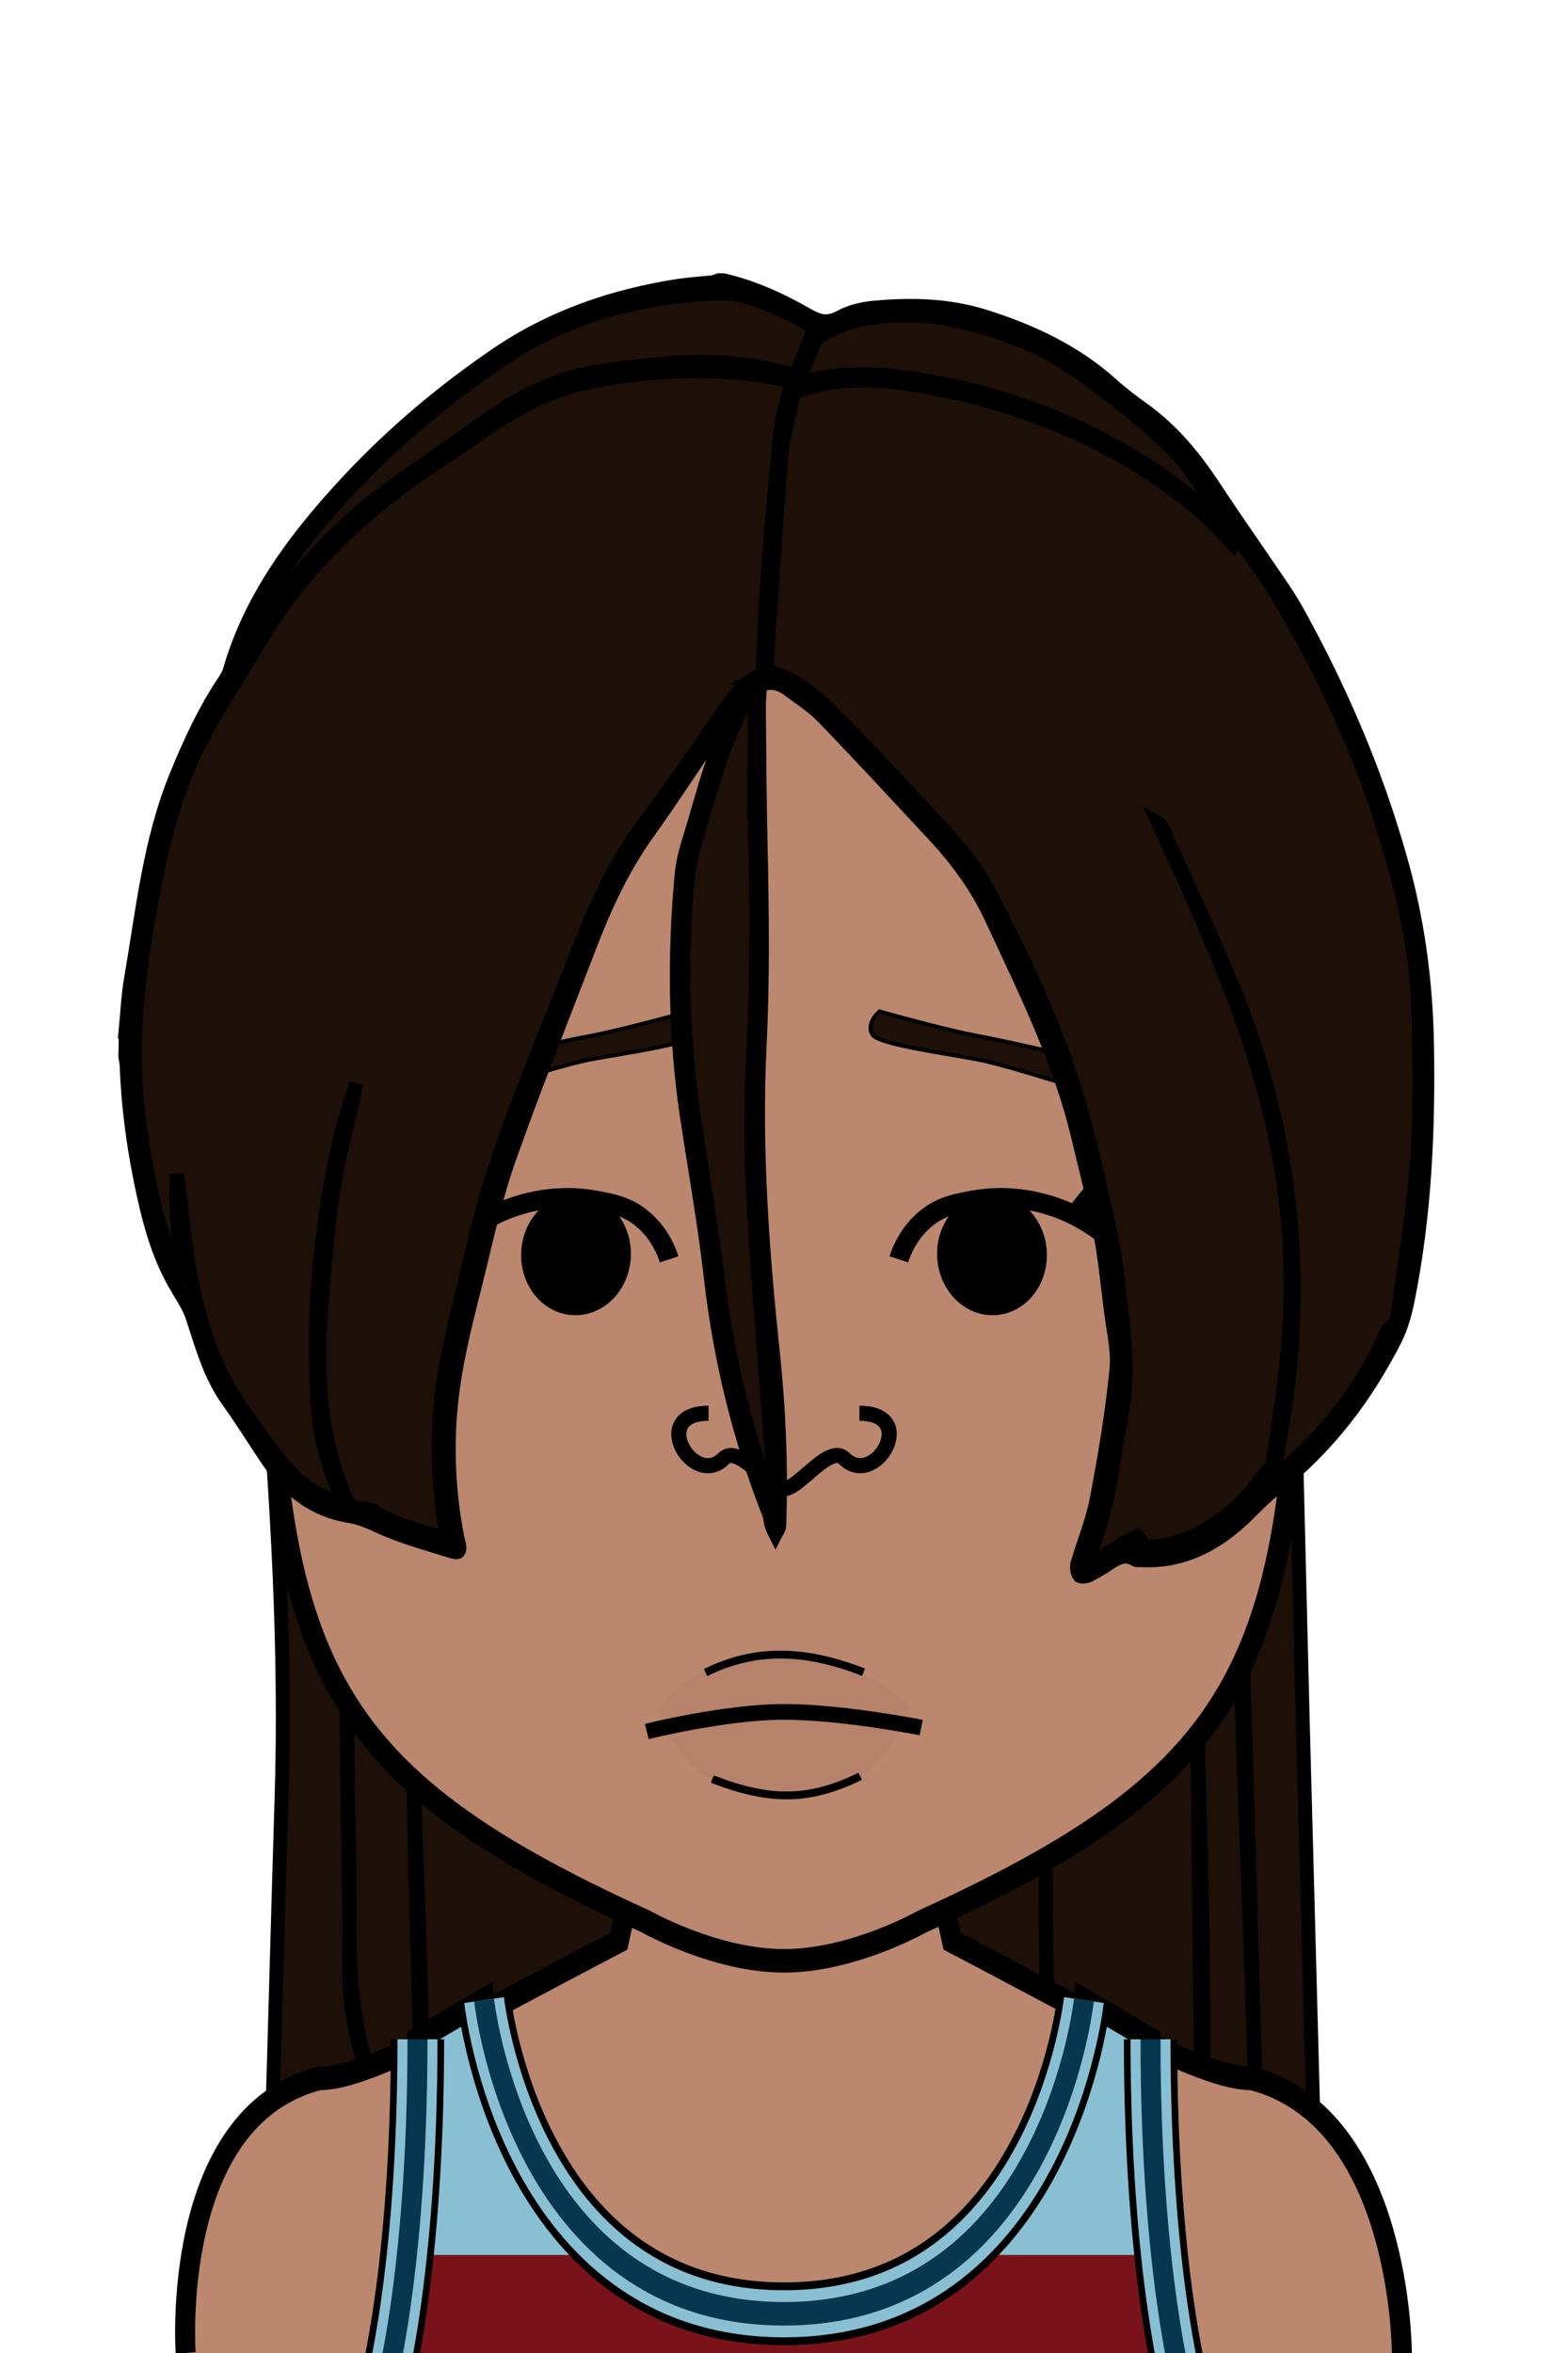
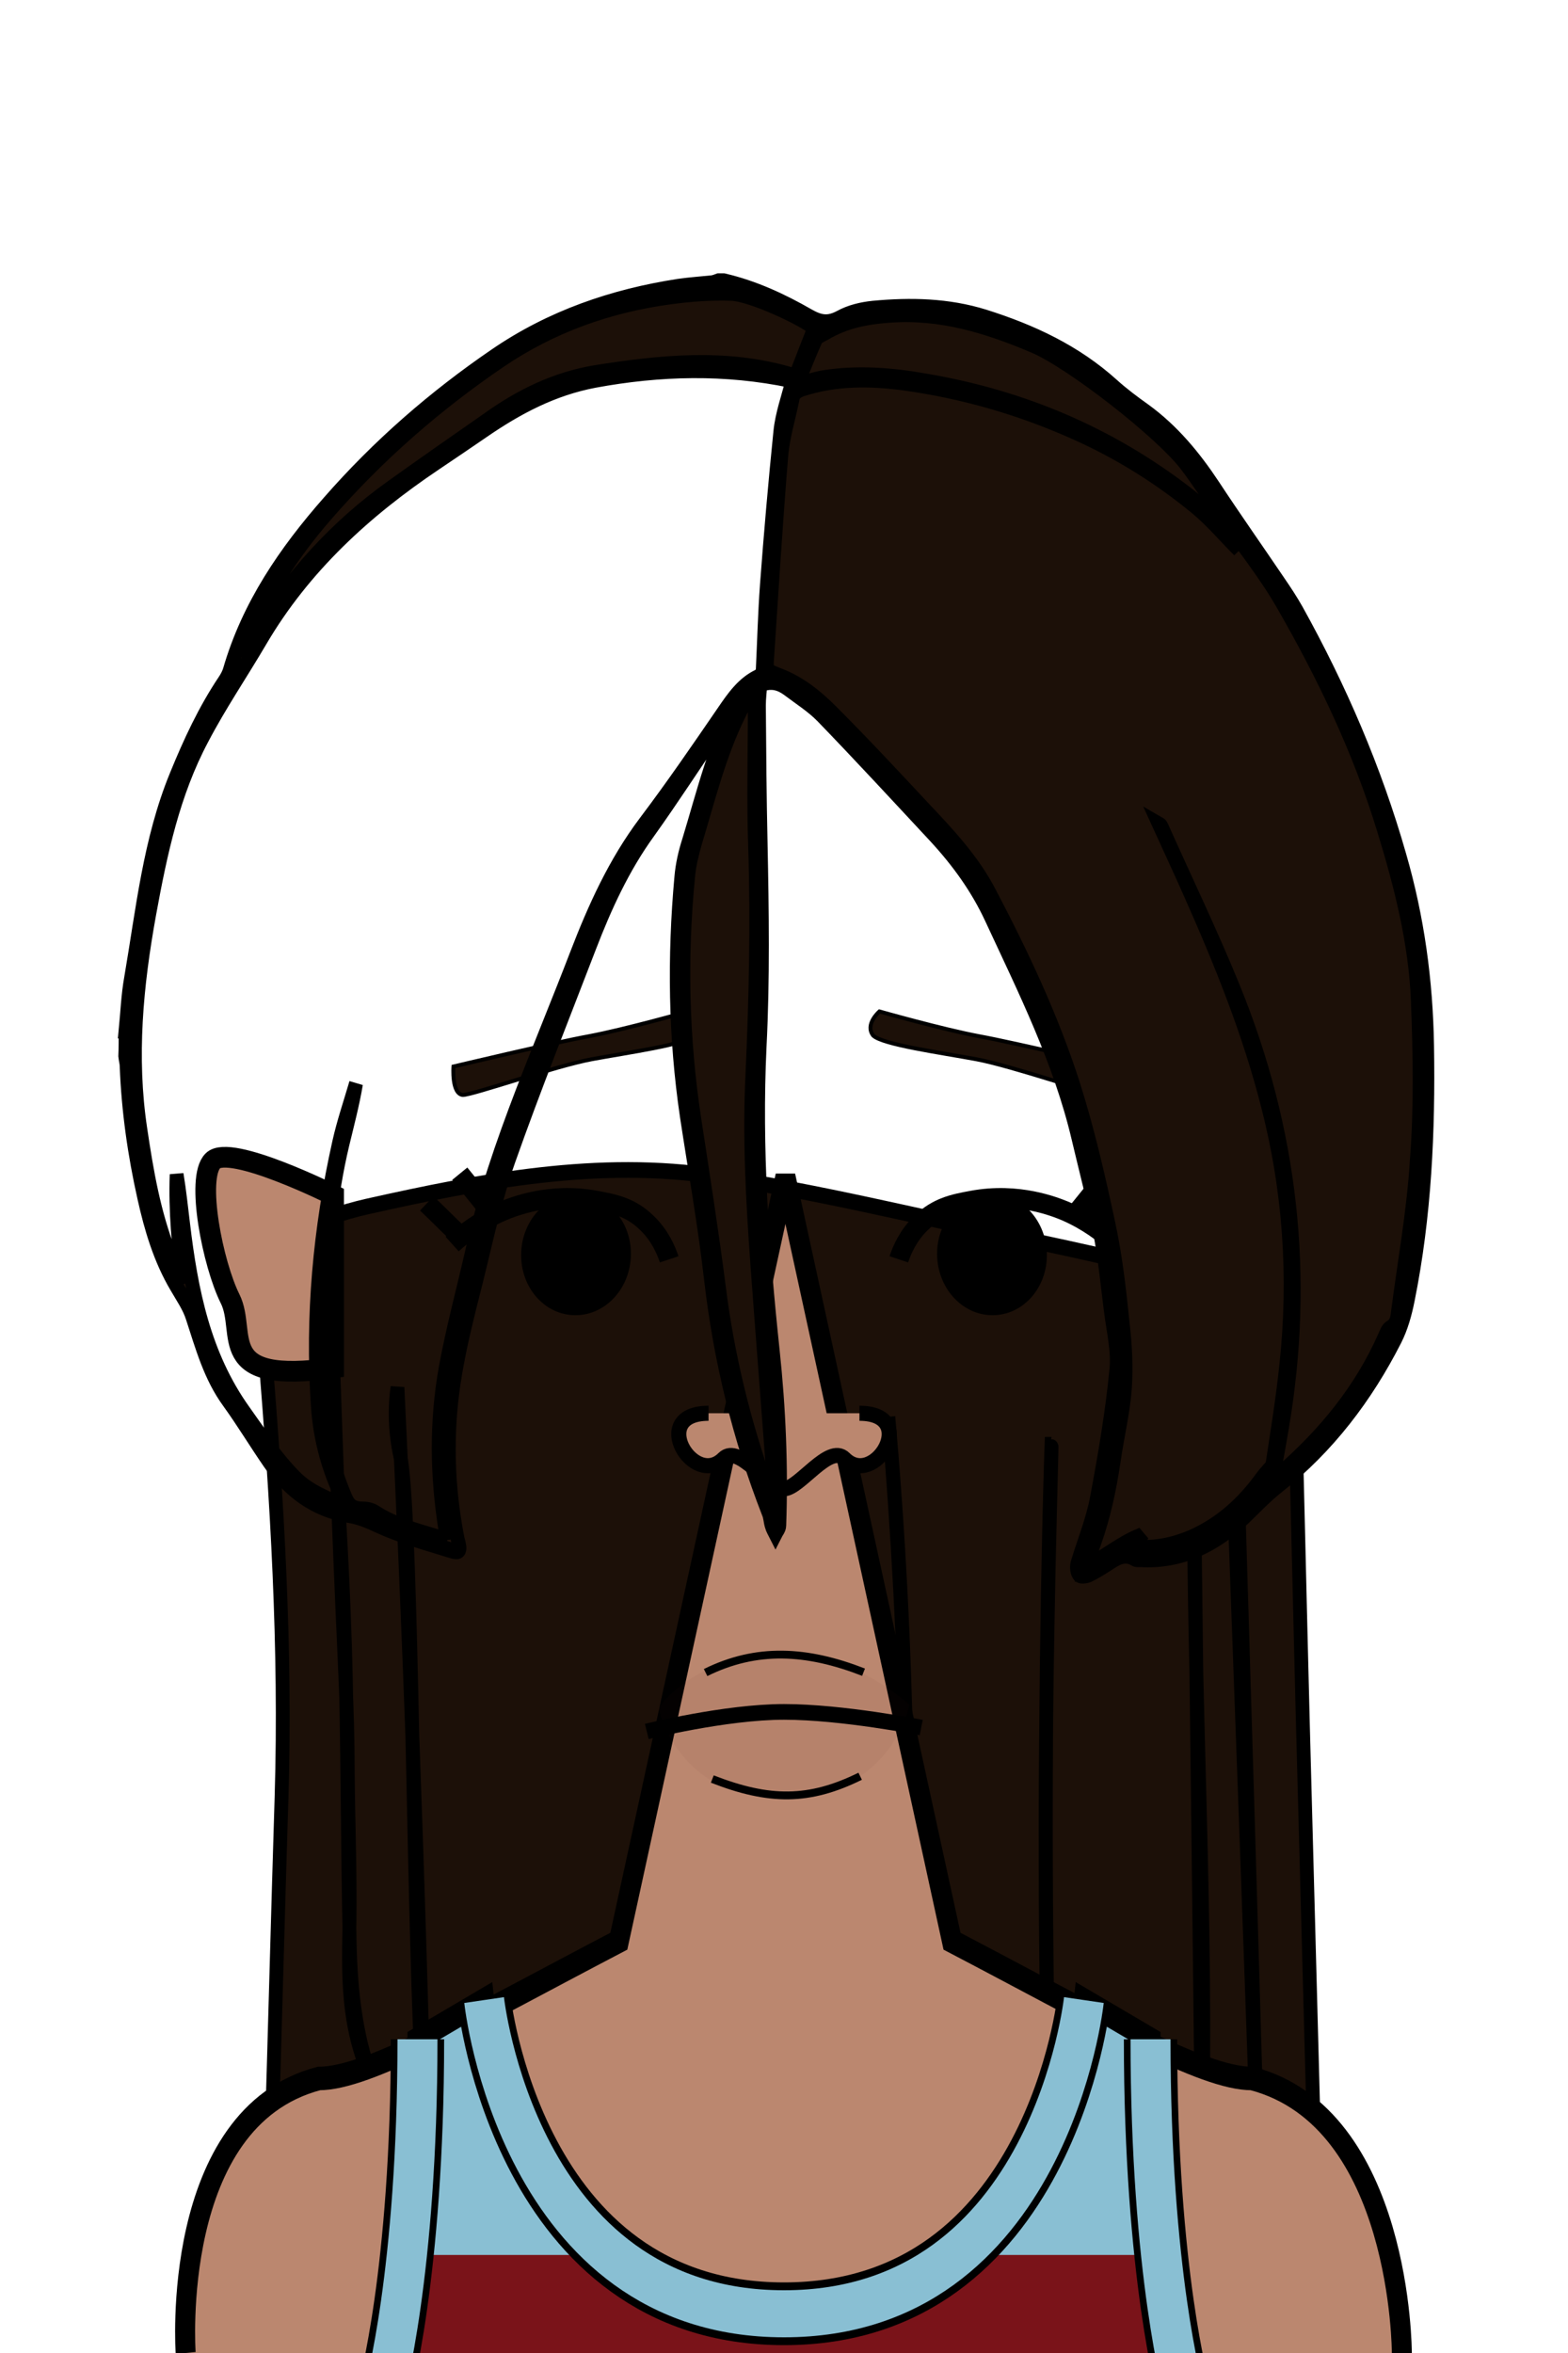
<svg xmlns="http://www.w3.org/2000/svg" version="1.2" baseProfile="tiny" width="100%" height="100%" viewBox="0 0 400 600" preserveAspectRatio="xMinYMin meet">
  <g transform="scale(0.88 1) translate(27.421 0)">
    <path fill="#1c1008" stroke="#000" stroke-width="4" d="M51.1 551.5c1.1-31.5 2-62.4 3.1-93.4 1.3-37.9-1.3-75.6-4.8-113.2-.4-4.2-.2-8.6-1-12.8-1.6-8.9 2.9-14.7 10.4-18.2 6.4-2.8 13.1-4.8 20-6.2 33.5-6.6 67.3-12.3 101.5-7.7 29.3 3.9 58.3 10.2 87.4 15.6 19.1 3.6 38.1 7.3 56.9 11.6 7.3 1.6 14.2 4.8 21.2 7.7 1.1.4 1.5 3.2 1.6 4.8 1.1 33.7 1.9 67.3 2.9 101 1.1 35 2.1 70.1 3.2 105.1.1 1.8.3 3.7.6 5.5-13.8 8.9-28.6 12-45.1 12.1-40.6.1-80.9-3.2-121.3-5.3-44.1-2.4-88.2-4.3-132.2-6.5-1.3.1-2.7 0-4.4-.1zm33.7-14.1c-1.2-1.6-2.8-4-4.5-7.1-7.3-13.9-6.7-27.1-6.4-40.4.2-12.6-.4-25.2-.5-37.8-.1-19.6-.8-22-3-72.9-.6-14.6-1.1-27.3-1.5-37.4-.4 2.7-.6 5.4-.4 8.2 1.4 23.4 3.3 46.7 4.1 70.1.8 24.4.7 48.9 1.3 73.3.2 12.5 1.4 24.9 6.4 36.8.9 2.7 2.9 4.9 4.5 7.2zm192.6-169-.2 5c-3 92.5-.4 164.2-.4 164.2.1 1.5.1 3.4.2 5.6.3 1 .7 2 1.3 2.8-.4-.9-.8-1.8-1.3-2.8-.6-15.2-1.3-39-1.3-68.3-.2-54.9 1.9-106.5 1.7-106.5zM337 544.7c-.4.5-.8 1-1.3 1.4.5-.5 1.3-1 1.3-1.4-1.8-55.3-3.7-110.6-5.6-165.9h-1.2c2.3 55.3 4.6 110.6 6.8 165.9zm-241.4-4.5c-.9-30.7-2-61.8-3.3-93.1q-1.95-47.25-4.5-93.3c-.3 1.7-.6 4.6-.5 8.3.2 4.8 1.1 8.3 1.3 9.1 3.1 12.7 3.5 94.2 5.6 144 .2 4.8.7 13.7 1.4 25zm137.9-1.7c1.6-27.1 2.4-56.3 1.9-87.3-.6-32.1-2.5-62.1-5.3-89.9 5.5 58.9 7.5 118 3.4 177.2zm85.2-161.4c.8 56.8 1.6 113.7 2.3 170.5 1.7-57-2.5-113.8-2.3-170.5z" />
  </g>
  <g transform="scale(0.85 1) translate(35.721 0)">
    <path fill="#bb876f" stroke="#000" stroke-width="6" d="M20 600s-5-60 40-70c15 0 45-15 90-35l50-195 50 195c45 20 75 35 90 35 45 10 45 70 45 70" class="body" />
  </g>
  <g transform="scale(0.85 1) translate(35.294 0)">
    <path fill="#89bfd3" stroke="#000" stroke-width="6" d="M80 610s10-30 10-90l20-10s10 80 90 80 90-80 90-80l20 10c0 60 10 90 10 90z" class="primary" />
    <path fill="#7a1319" d="M85 575v25h230v-25h-65s-20 15-50 15-50-15-50-15z" class="secondary" />
    <path fill="none" stroke="#000" stroke-width="16" d="M90 520c0 60-10 90-10 90m230-90c0 60 10 90 10 90M110 510s10 80 90 80 90-80 90-80" class="outline" />
    <path fill="none" stroke="#89bfd3" stroke-width="12" d="M90 520c0 60-10 90-10 90m230-90c0 60 10 90 10 90M110 510s10 80 90 80 90-80 90-80" class="stripe-primary" />
-     <path fill="none" stroke="#07364f" stroke-width="6" d="M90 520c0 60-10 90-10 90m230-90c0 60 10 90 10 90M110 510s10 80 90 80 90-80 90-80" class="stripe-accent" />
  </g>
  <g transform="translate(33.536 291.014) scale(0.88 0.88) translate(2.927 4.635) translate(15.671 -2.98)">
    <path fill="#bb876f" stroke="#000" stroke-width="6" d="M40 14S10-1 5 4s0 30 5 40-5 25 30 20z" />
  </g>
  <g transform="translate(323.536 291.014) scale(-0.88 0.88) translate(-45.856 4.635) translate(15.671 -2.98)">
    <path fill="#bb876f" stroke="#000" stroke-width="6" d="M40 14S10-1 5 4s0 30 5 40-5 25 30 20z" />
  </g>
  <g transform="scale(0.88 1) translate(27.273 0)">
-     <path fill="#bb876f" stroke="#000" stroke-width="6" d="M200 100c100 0 150 60 150 200 0 120-10 150-110 190 0 0-20 10-40 10s-40-10-40-10C60 450 50 420 50 300c0-140 50-200 150-200Z" class="head" />
    <path fill="rgba(0,0,0,0)" d="M60 300H50c0-140 50-200 150-200s150 60 150 200h-10v-10c0-5-10-20-15-25s-5-55-15-65c-40-40-60 0-110 0s-70-40-110 0c-10 10-10 60-15 65s-15 20-15 25z" class="headShave" />
-     <path fill="rgba(0,0,0,0)" d="M200 410c30 0 50 10 50 10 30 0 90-15 90-120h10c0 120-10 150-110 190 0 0-20 10-40 10s-40-10-40-10C60 450 50 420 50 300h10c0 105 60 120 90 120 0 0 20-10 50-10" class="faceShave" />
  </g>
  <g transform="translate(-52.75 -60) rotate(3 192.75 370)">
    <path d="M224 379.5c-.9-2.3-2.7-6-6.2-9-4.3-3.8-8.6-4.4-13.2-5-11.9-1.6-21.1 2.7-23.8 4-5.4 2.7-9.4 6.1-12.3 9" style="fill:none;stroke:#000;stroke-width:5;stroke-miterlimit:10" />
    <ellipse cx="200.2" cy="379.5" rx="11.5" ry="13" style="stroke:#000;stroke-width:5;stroke-miterlimit:10" />
    <path d="M161.5 368.5c2.7 2.3 5.3 4.7 8 7m0-15c3 3.3 6 6.7 9 10" style="stroke:#000;stroke-width:5;stroke-miterlimit:10" />
  </g>
  <g transform="translate(67.25 -60) rotate(-3 192.75 370) scale(-1 1) translate(-385.5 0)">
    <path d="M224 379.5c-.9-2.3-2.7-6-6.2-9-4.3-3.8-8.6-4.4-13.2-5-11.9-1.6-21.1 2.7-23.8 4-5.4 2.7-9.4 6.1-12.3 9" style="fill:none;stroke:#000;stroke-width:5;stroke-miterlimit:10" />
    <ellipse cx="200.2" cy="379.5" rx="11.5" ry="13" style="stroke:#000;stroke-width:5;stroke-miterlimit:10" />
    <path d="M161.5 368.5c2.7 2.3 5.3 4.7 8 7m0-15c3 3.3 6 6.7 9 10" style="stroke:#000;stroke-width:5;stroke-miterlimit:10" />
  </g>
  <g transform="translate(101.173 257.154) rotate(-14 38.827 12.846)">
    <path fill="#1c1008" stroke="#000" d="M76.4 16.1c2.85-2.24-.05-6.36-.05-6.36s-16.86.54-26.27-.02c-9.49-.6-35.33-.86-35.33-.86s-2.2 6.65.57 7.62c2.68.61 24.54-1.45 34.09-.89 9.6.59 24.04 2.16 26.99.51Z" />
-     <path d="M0 10h5v5H0z" style="fill:none" />
  </g>
  <g transform="translate(221.173 257.154) rotate(14 38.827 12.846) scale(-1 1) translate(-77.654 0)">
    <path fill="#1c1008" stroke="#000" d="M76.4 16.1c2.85-2.24-.05-6.36-.05-6.36s-16.86.54-26.27-.02c-9.49-.6-35.33-.86-35.33-.86s-2.2 6.65.57 7.62c2.68.61 24.54-1.45 34.09-.89 9.6.59 24.04 2.16 26.99.51Z" />
    <path d="M0 10h5v5H0z" style="fill:none" />
  </g>
  <g transform="translate(0 51.521)">
    <path d="M168 384s9-13.77 32-14.03c17.4-.2 32 13.2 32 13.2s-4.29 23.24-32 23.81c-27.29.56-32-22.98-32-22.98" style="opacity:.05;mix-blend-mode:multiply;fill:#501414" />
    <path d="M181.71 402.12c14.52 5.66 24.72 5.71 37.72-.71m.86-26.53c-14.52-5.66-27.29-6.34-40.29.09" style="fill:none;stroke:#000;stroke-width:2" />
    <path d="M165 390s20-5 35-5 35 4 35 4" style="fill:none;stroke:#000;stroke-width:4" />
  </g>
  <g transform="translate(0 -12.5) scale(0.77 0.77) translate(59.74 114.253)">
    <path fill="#bb876f" stroke="#000" stroke-width="5" d="M175 370c-20 0-5 25 5 15 5-5 15 10 20 10s15-15 20-10c10 10 25-15 5-15" class="nose" />
  </g>
  <g transform="scale(0.88 1) translate(27.005 0)">
    <g fill="#1c1008" stroke="#000" stroke-width="4">
      <path d="M9.4 262.8c.5-4.5.7-9 1.6-13.4 3.4-17.4 5.4-35 13.1-51.5 3.9-8.4 8.2-16.6 14-24.2.6-.8 1.2-1.8 1.5-2.7 5.4-16.4 16.1-30.1 28.7-42.7 14.3-14.4 30.5-26.8 48.3-37.5 16.1-9.7 34-15.1 53.1-17.7 3.2-.4 6.5-.6 9.8-.9.6-.1 1.2-.3 1.8-.5h1.5c8.8 1.8 16.9 5.1 24.6 9 3.4 1.7 5.7 2 9.1.4 2.9-1.4 6.3-2.1 9.6-2.4 10.9-.9 21.7-.7 32.3 2.2 13.7 3.8 26.4 9 37.2 17.6 2.9 2.3 6.1 4.4 9.3 6.4 8.1 5.2 14.3 11.8 19.8 19.1 6.2 8.3 12.7 16.4 19 24.6 1.8 2.3 3.6 4.7 5.2 7.2 12.5 19.8 22.7 40.6 29.8 62.5 5.2 15.8 7.7 31.9 8 48.4.4 21.7-.7 43.3-5.6 64.7-.8 3.5-1.9 7-3.7 10.1-8.4 14.5-19.4 27.2-33.9 37.3-3.6 2.5-6.7 5.4-10 8.2-8.4 6.9-18.1 11.2-29.9 10.6-.6 0-1.2.1-1.7-.2-3-1.6-5.4-.1-7.8 1.3-1.8 1-3.6 2-5.5 2.8-.8.3-2.4.5-2.8 0-.6-.6-.7-1.9-.5-2.7 1.9-5.6 4.5-11.1 5.7-16.9 2.3-10.8 4.4-21.6 5.6-32.5.6-5-.9-10.2-1.6-15.3-1-6.8-1.7-13.6-3.2-20.3-1.7-8-4.1-15.8-6.2-23.7-5.3-19.8-15.6-37.9-25.2-56.1-4.1-7.8-9.7-14.6-16.3-20.9-10.9-10.3-21.7-20.6-32.8-30.7-2.9-2.6-6.5-4.6-9.8-6.8-2.3-1.5-4.8-2.3-8.1-1.1-.1 1.6-.4 3.5-.4 5.4.1 11.7.2 23.4.5 35.1.4 17.3.7 34.6-.3 51.9-1.4 25.9.7 51.7 3.8 77.5 1.8 14.8 2.5 29.7 1.9 44.6 0 .7-.7 1.4-1.1 2.1-.4-.7-.9-1.4-1.1-2.1-.4-1.1-.4-2.3-.9-3.3-8.5-19.2-14-39-16.7-59.5-1.8-13.9-4.6-27.7-7-41.6-3.4-20.2-3.7-40.5-1.6-60.9.3-3.1 1.1-6.2 2.2-9.2 4.3-12.4 7.7-25.1 14.9-36.7-1.1 1.3-2.2 2.5-3.2 3.8-1.1 1.4-2 2.8-3.1 4.2-6.8 8.7-13.3 17.6-20.3 26.2-7.4 9-12.6 19-17.1 29.3-7.9 18.1-16.1 36.1-23.4 54.3-4 10-6.5 20.4-9.4 30.7-2.5 8.7-5.1 17.5-6.6 26.4-2.2 13.1-1.8 26.4 1.1 39.5 0 .1.1.3.1.4 1 3.1.7 3.5-2.8 2.5-6.9-1.9-13.9-3.6-20.3-6.2-2.9-1.2-5.6-2.2-8.7-2.6-9.9-1.5-17.2-6.4-22.8-13.5-4-5.1-7.7-10.5-11.8-15.5-5.4-6.5-7.7-14-10.5-21.5-1-2.8-3-5.3-4.7-7.9-4.7-7-7.3-14.7-9.3-22.6-2.8-11-4.6-22.1-5.1-33.4 0-.9-.3-1.7-.4-2.6.1-2.1.1-4.3.1-6.5zm293 132.1c5.8.4 11.1-.6 16.2-2.5 8.5-3.3 15.1-8.6 20.5-15.2.5-.6 1.1-1.2 1.6-1.7.1.1.3.1.4.2-.3 1.1-.5 2.1-.8 3.2.8-.7 1.3-1.6 1.4-2.5 1.6-9.4 3.4-18.8 4.5-28.2 2.7-22.3 1-44.4-5.4-66.2-5.4-18.7-13.6-36.5-22.5-54.1-2.9-5.8-6-11.6-9-17.4.4.2.7.5.8.8 6.9 13.6 14.3 27.1 20.7 40.9 16.8 36.2 21.6 73.6 14.1 112.2-.8 4.3-1.7 8.5-2.6 12.8h.6c.5-.3 1-.7 1.5-1.1 12.8-9.8 23.4-21.1 30.3-34.9.4-.8.8-1.8 1.5-2.2 1.8-.9 2.1-2.3 2.3-3.8 1.9-13 4.6-25.9 5.5-38.9.9-13.7.7-27.5 0-41.2-.7-14.9-4.9-29.4-9.9-43.7-7-20.2-17.3-39.1-29.2-57.3-5.4-8.3-12.3-15.7-18.5-23.6-3.2-4-6.2-8.2-9.6-12.1-7.3-8.4-33.2-26.2-44.2-30.3-13.4-5-27-8.7-41.9-7.7-6.6.4-12.8 1.5-18.5 4.5-1 .5-2.3.9-2.7 1.7-1.9 3.7-3.6 7.6-5.5 11.7 2.8-.7 4.9-1.3 7.1-1.7 10.2-1.5 20.3-.8 30.5.8 27.9 4.2 53.2 13.6 75.7 28.9 4.7 3.2 8.7 7.3 12.8 11 1 .9 1.5 2.1 2 2.9-4-3.5-7.8-7.5-12.3-10.8-10.9-7.9-22.8-14.4-35.7-19.4-15.6-6.1-31.8-10.2-48.7-12.3-10.1-1.2-20-1.3-29.9 1.5-1.5.5-2.4 1.1-2.7 2.4-1.1 4.8-2.8 9.6-3.3 14.5-1.6 17.2-2.8 34.4-4.1 51.5-.3 3.6-.2 3.6 3.6 4.9 5.9 2 10.7 5.4 15 9.2 9.2 8.1 18 16.4 26.9 24.8 7 6.5 14 13.1 18.8 21.1 9.5 15.9 18.2 32.1 24.4 49.1 4.2 11.6 7.3 23.5 10.2 35.4 2.1 8.5 3.2 17.2 4.2 25.9.7 5.3 1 10.7.6 16-.5 6.1-2.2 12.2-3.2 18.3-1.2 7.2-2.9 14.3-5.7 21.2-.8 1.8-1.4 3.8-2.2 6.1 5.4-2.5 9.7-5.7 14.8-7.6.2.2.3.4.5.6-.1.8-.4 1.4-.9 2.3zm-200-2.2c-.1-1.1-.2-1.9-.3-2.7-2.5-13.8-2.7-27.5.1-41.2 2.1-10.1 5.2-20.1 7.8-30.2 3.5-13.7 8.7-26.9 14.4-40 5.1-11.7 10.6-23.3 15.7-35 5.2-11.9 11.1-23.4 19.9-33.7 7.9-9.2 15.3-18.7 22.7-28.2 2.8-3.6 5.6-7.2 10.2-9.1.6-.3 1.2-1.2 1.2-1.8.4-7.2.6-14.4 1.2-21.6 1.1-13 2.4-26.1 3.9-39.1.5-4.4 2.3-8.7 3.5-13-.1 0-.2-.1-.4-.2-19-3.5-38-3.1-57 0-12 2-22.3 6.8-32.2 12.8-4.6 2.8-9.2 5.5-13.9 8.3-20.3 12-38.1 26.3-50.7 45.2-5.6 8.4-11.8 16.4-16.9 25-8.4 13.9-12.1 29.2-15.3 44.6-3.8 18.4-5.8 36.7-2.6 55.3 1.8 10.7 3.9 21.4 8.4 31.5 1.1 2.6 2.6 5 4 7.5-1.3-9.3-2.3-18.4-1.9-27.6.8 4.2 1.3 8.5 1.9 12.8 2.3 16.9 6 33.4 17.6 47.7 4.7 5.8 9.1 11.7 14.8 16.8 4 3.6 9.2 5.4 15.1 7.5-5.2-8.6-7.9-17.3-8.5-26.2-1.7-22.5.6-44.7 6.2-66.7 1.3-5.1 3.2-10 4.9-15.1-1 5.2-2.5 10.2-3.9 15.3-3.8 13.9-4.9 28.1-6.2 42.3-1.5 16.4-.4 32.5 7 47.9 1.1 2.3 2.3 3.1 5.2 3.1 1.2 0 2.5.3 3.4.8 6.2 3.6 13.4 4.9 20.7 7zm89.8-217.2c-.2-.1-.4-.2-.6-.2-1.5 2.3-3.1 4.5-4.4 6.9-5.8 10.4-8.9 21.7-12.7 32.7-.9 2.8-1.7 5.6-2 8.5-2.3 20.6-1.8 41.2 1.7 61.7 2.5 14.4 5.1 28.9 7.2 43.3 2.5 17.6 7.3 34.7 14 51.3.3.7.6 1.3.9 1.9.6-3.3.8-6.4.5-9.5-1.4-16.7-2.9-33.5-4.3-50.2-1.3-16-2.3-31.9-1.4-47.9 1-19.3 1.5-38.6.8-58-.5-12-.1-24.1-.1-36.2 0-1.3.2-2.8.4-4.3zm16.9-91.8c-3.9-2.8-18.5-8.7-24-8.9-5.9-.2-11.9.2-17.8.9-17.8 2.1-34.4 7.3-49.3 16.2-18.7 11.2-35.6 24.2-50.5 39.3-9.9 10-18 21.1-23.7 33.4-.4.8-.7 1.5-1 2.3 1.7-1.5 3-3.2 4.2-4.9 10.4-14.8 23.4-27.4 39.4-37.6 9.2-5.8 18.5-11.5 27.8-17.2 9.5-6 19.7-10.4 31.4-12.1 18.7-2.6 37.4-4.3 56 .4 1.5.4 2.2 0 2.7-1.3 1.5-3.4 3.1-6.8 4.8-10.5z" />
      <path d="M384 255c-.7-14.9-4.9-29.4-9.9-43.7-7-20.2-17.3-39.1-29.2-57.3-5.4-8.3-12.3-15.7-18.5-23.6-3.2-4-6.2-8.2-9.6-12.1-7.3-8.4-33.2-26.2-44.2-30.3-13.4-5-27-8.7-41.9-7.7-6.6.4-12.8 1.5-18.5 4.5-1 .5-2.3.9-2.7 1.7-1.9 3.7-3.6 7.6-5.5 11.7 2.8-.7 4.9-1.3 7.1-1.7 10.2-1.5 20.3-.8 30.5.8 27.9 4.2 53.2 13.6 75.7 28.9 4.7 3.2 8.7 7.3 12.8 11 1 .9 1.5 2.1 2 2.9-4-3.5-7.8-7.5-12.3-10.8-10.9-7.9-22.8-14.4-35.7-19.4-15.6-6.1-31.8-10.2-48.7-12.3-10.1-1.2-20-1.3-29.9 1.5-1.5.5-2.4 1.1-2.7 2.4-1.1 4.8-2.8 9.6-3.3 14.5-1.6 17.2-2.8 34.4-4.1 51.5-.3 3.6-.2 3.6 3.6 4.9 5.9 2 10.7 5.4 15 9.2 9.2 8.1 18 16.4 26.9 24.8 7 6.5 14 13.1 18.8 21.1 9.5 15.9 18.2 32.1 24.4 49.1 4.2 11.6 7.3 23.5 10.2 35.4 2.1 8.5 3.2 17.2 4.2 25.9.7 5.3 1 10.7.6 16-.5 6.1-2.2 12.2-3.2 18.3-1.2 7.2-2.9 14.3-5.7 21.2-.8 1.8-1.4 3.8-2.2 6.1 5.4-2.5 9.7-5.7 14.8-7.6.2.2.3.4.5.6-.4.6-.7 1.2-1.2 2.1 5.8.4 11.1-.6 16.2-2.5 8.5-3.3 15.1-8.6 20.5-15.2.5-.6 1.1-1.2 1.6-1.7.1.1.3.1.4.2-.3 1.1-.5 2.1-.8 3.2.8-.7 1.3-1.6 1.4-2.5 1.6-9.4 3.4-18.8 4.5-28.2 2.7-22.3 1-44.4-5.4-66.2-5.4-18.7-13.6-36.5-22.5-54.1-2.9-5.8-6-11.6-9-17.4.4.2.7.5.8.8 6.9 13.6 14.3 27.1 20.7 40.9 16.8 36.2 21.6 73.6 14.1 112.2-.8 4.3-1.7 8.5-2.6 12.8h.6c.5-.3 1-.7 1.5-1.1 12.8-9.8 23.4-21.1 30.3-34.9.4-.8.8-1.8 1.5-2.2 1.8-.9 2.1-2.3 2.3-3.8 1.9-13 4.6-25.9 5.5-38.9 1.2-13.5.9-27.3.3-41z" />
-       <path d="M192.9 172.6c.6-.3 1.2-1.2 1.2-1.8.4-7.2.6-14.4 1.2-21.6 1.1-13 2.4-26.1 3.9-39.1.5-4.4 2.3-8.7 3.5-13-.1 0-.2-.1-.4-.2-19-3.5-38-3.1-57 0-12 2-22.3 6.8-32.2 12.8-4.6 2.8-9.2 5.5-13.9 8.3-20.3 12-38.1 26.3-50.7 45.2-5.6 8.4-11.8 16.4-16.9 25-8.4 13.9-12.1 29.2-15.3 44.6-3.8 18.4-5.8 36.7-2.6 55.3 1.8 10.7 3.9 21.4 8.4 31.5 1.1 2.6 2.6 5 4 7.5-1.3-9.3-2.3-18.4-1.9-27.6.8 4.2 1.3 8.5 1.9 12.8 2.3 16.9 6 33.4 17.6 47.7 4.7 5.8 9.1 11.7 14.8 16.8 4 3.6 9.2 5.4 15.1 7.5-5.2-8.6-7.9-17.3-8.5-26.2-1.7-22.5.6-44.7 6.2-66.7 1.3-5.1 3.2-10 4.9-15.1-1 5.2-2.5 10.2-3.9 15.3-3.8 13.9-4.9 28.1-6.2 42.3-1.5 16.4-.4 32.5 7 47.9 1.1 2.3 2.3 3.1 5.2 3.1 1.2 0 2.5.3 3.4.8 6.3 3.6 13.4 4.8 20.7 6.9-.1-1.1-.2-1.9-.3-2.7-2.5-13.8-2.7-27.5.1-41.2 2.1-10.1 5.2-20.1 7.8-30.2 3.5-13.7 8.7-26.9 14.4-40 5.1-11.7 10.6-23.3 15.7-35 5.2-11.9 11.1-23.4 19.9-33.7 7.9-9.2 15.3-18.7 22.7-28.2 2.8-3.5 5.5-7 10.2-9z" />
      <path d="M192.5 322c-1.3-16-2.3-31.9-1.4-47.9 1-19.3 1.5-38.6.8-58-.5-12-.1-24.1-.1-36.2 0-1.5.3-3 .4-4.5-.2-.1-.4-.2-.6-.2-1.5 2.3-3.1 4.5-4.4 6.9-5.8 10.4-8.9 21.7-12.7 32.7-.9 2.8-1.7 5.6-2 8.5-2.3 20.6-1.8 41.2 1.7 61.7 2.5 14.4 5.1 28.9 7.2 43.3 2.5 17.6 7.3 34.7 14 51.3.3.7.6 1.3.9 1.9.6-3.3.8-6.4.5-9.5-1.4-16.5-2.9-33.2-4.3-50zm-106-197.6c9.2-5.8 18.5-11.5 27.8-17.2 9.5-6 19.7-10.4 31.4-12.1 18.7-2.6 37.4-4.3 56 .4 1.5.4 2.2 0 2.7-1.3 1.5-3.5 3.1-7 4.7-10.6-3.9-2.8-18.5-8.7-24-8.9-5.9-.2-11.9.2-17.8.9-17.8 2.1-34.4 7.3-49.3 16.2C99.3 103 82.4 116 67.5 131.1c-9.9 10-18 21.1-23.7 33.4-.4.8-.7 1.5-1 2.3 1.7-1.5 3-3.2 4.2-4.9 10.4-14.7 23.4-27.4 39.5-37.5z" />
    </g>
  </g>
</svg>